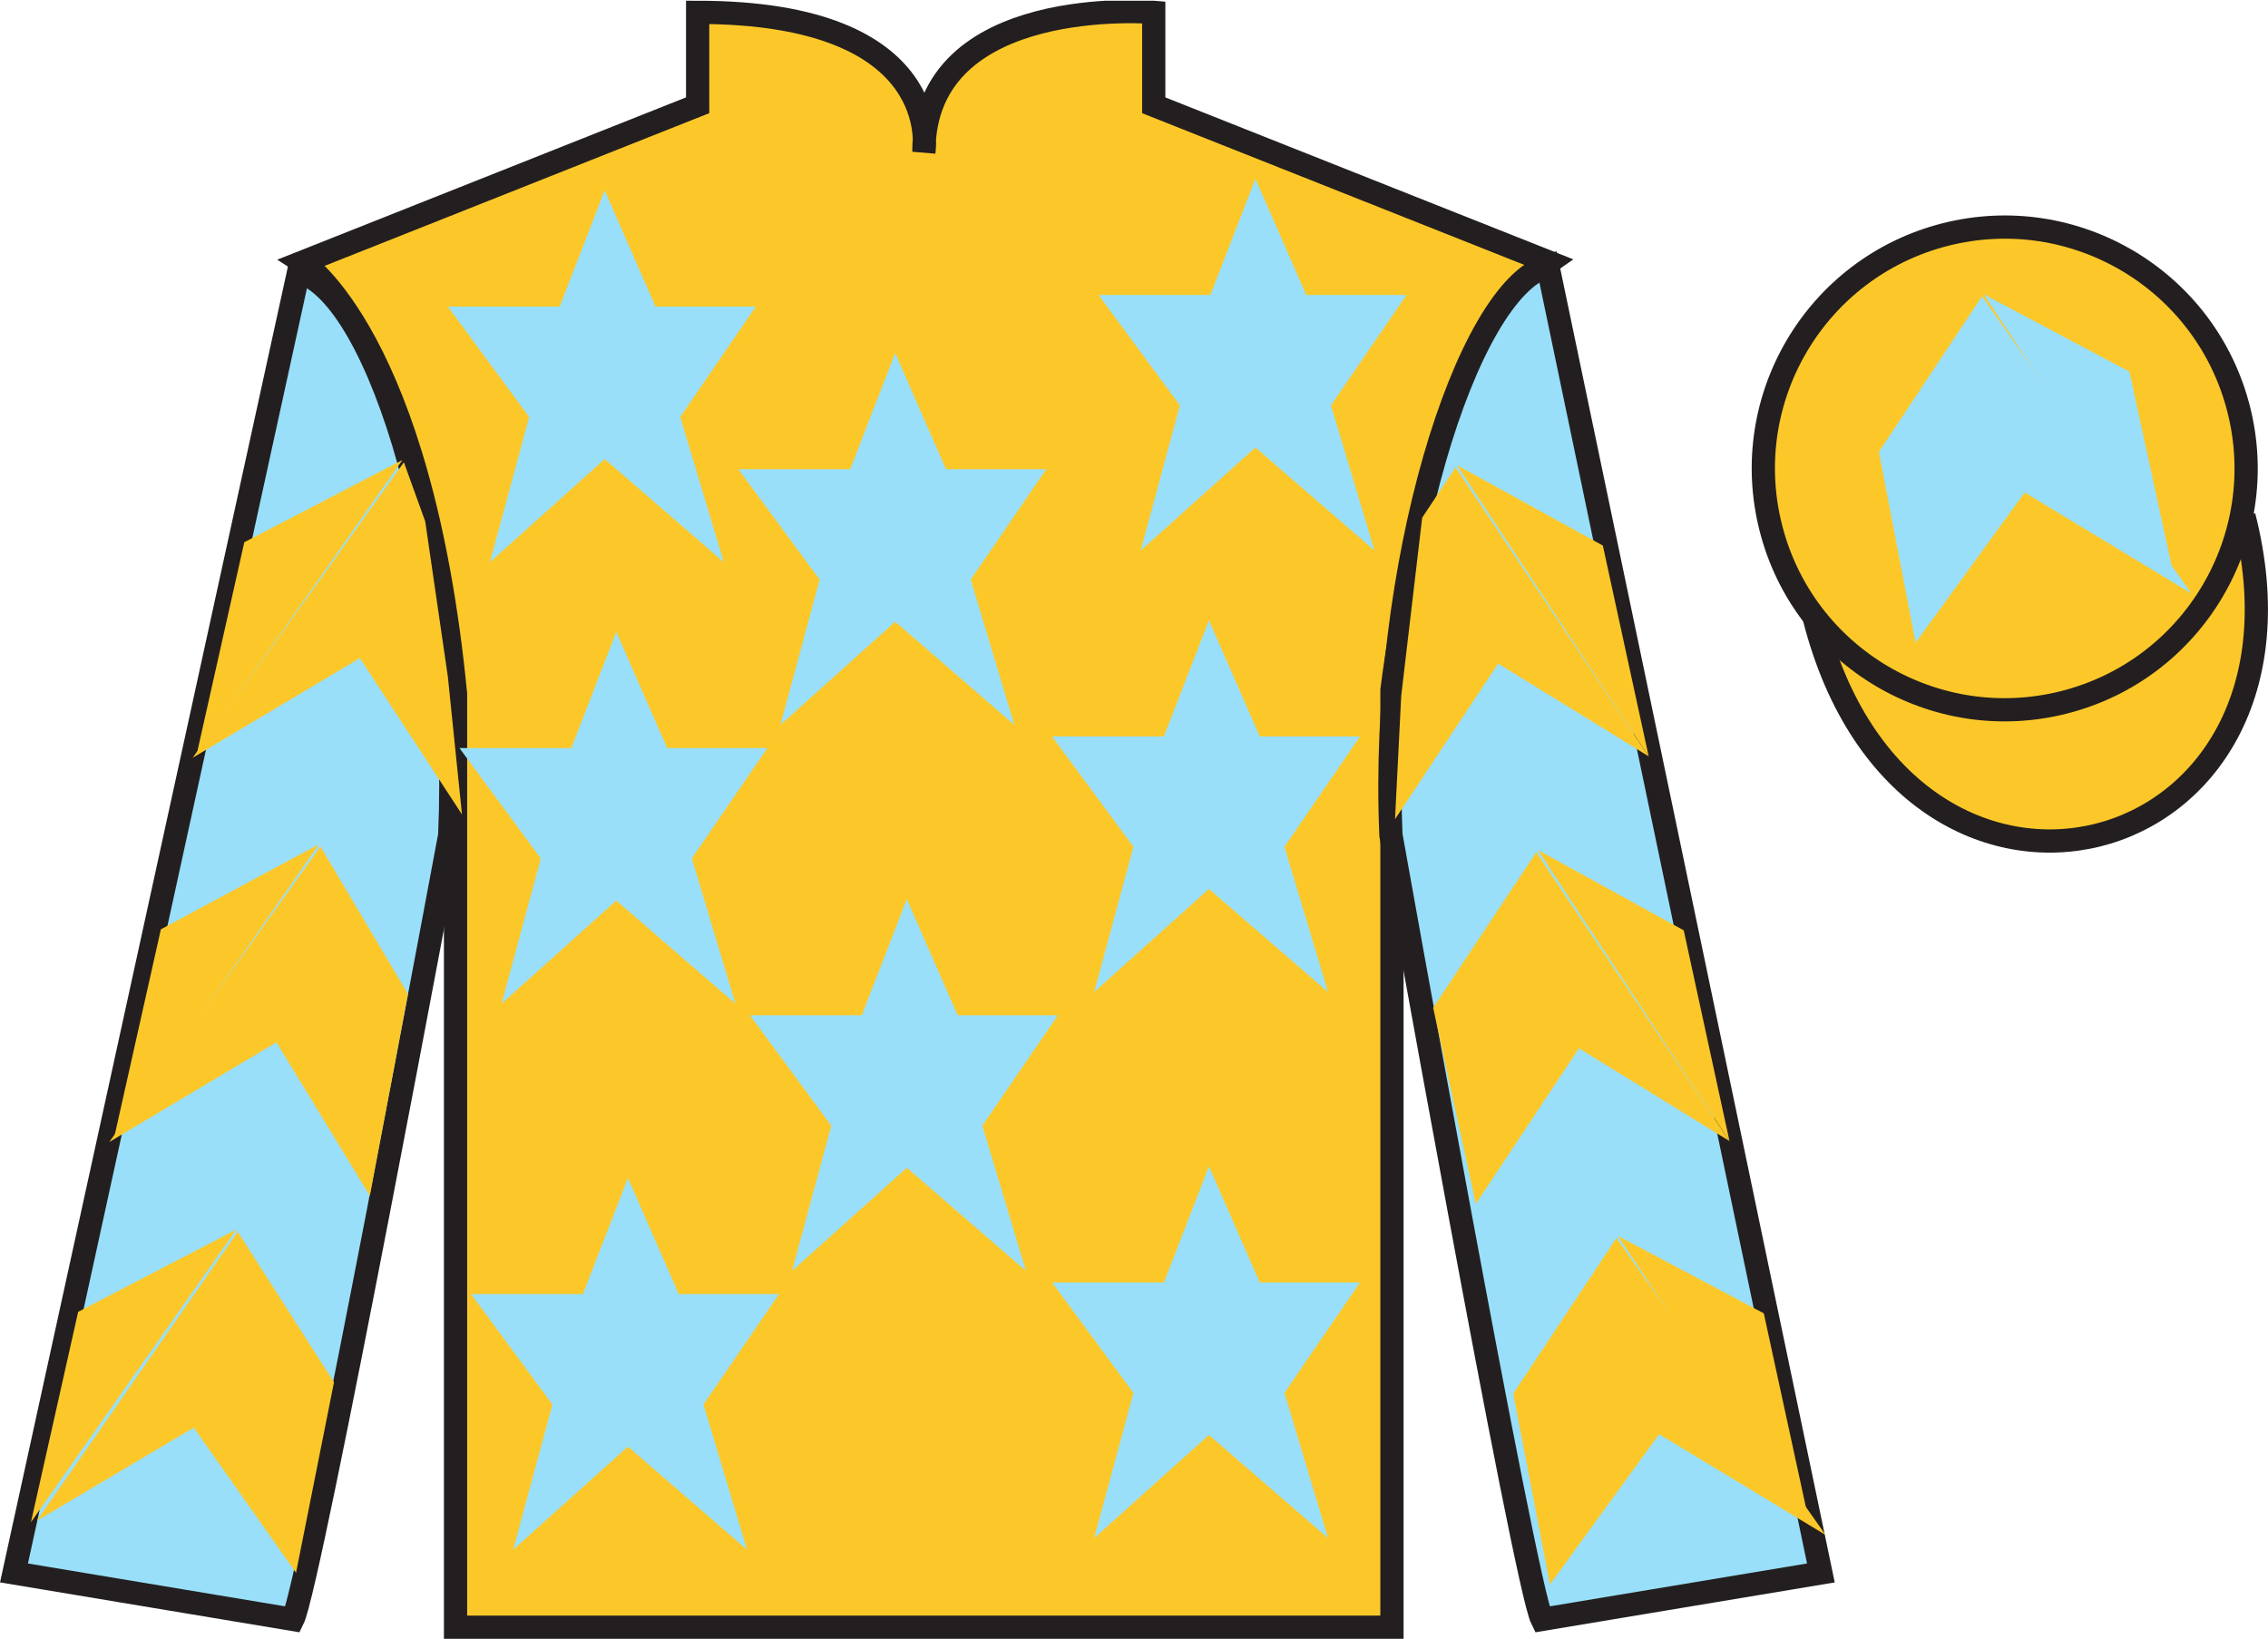
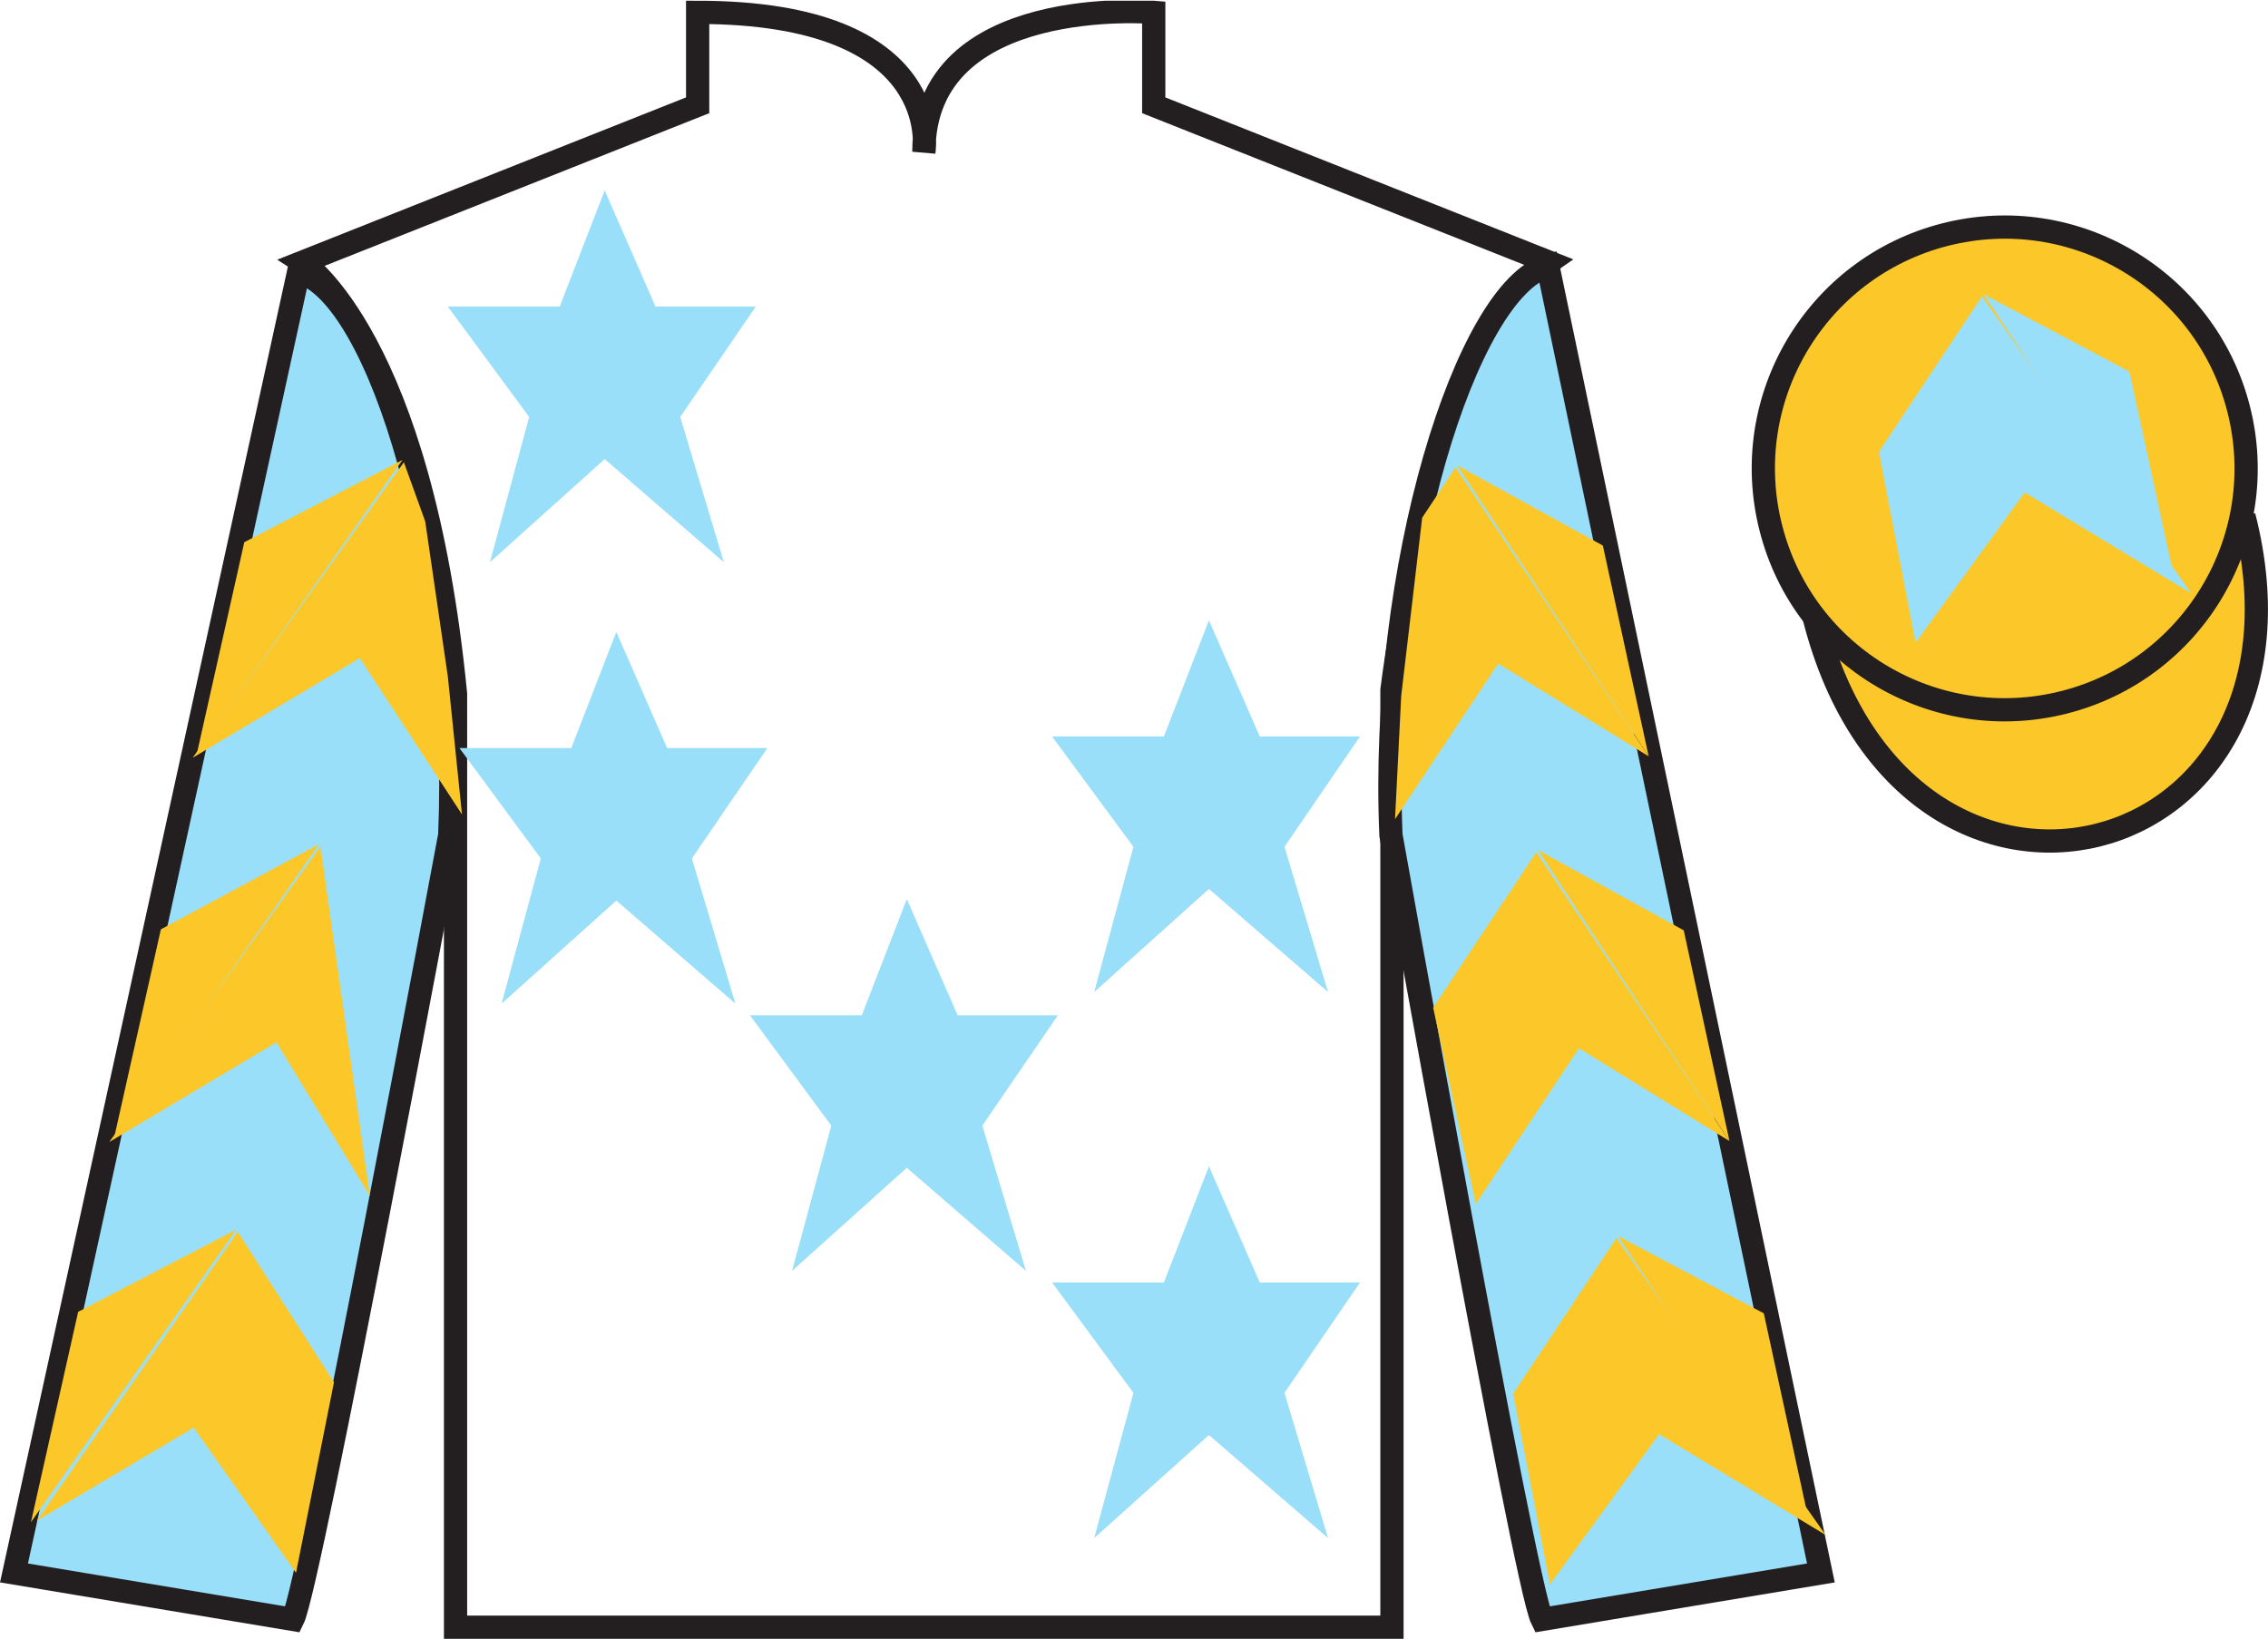
<svg xmlns="http://www.w3.org/2000/svg" width="97.59pt" height="70.53pt" viewBox="0 0 97.59 70.53" version="1.1">
  <defs>
    <clipPath id="clip1">
      <path d="M 0 70.531 L 97.59 70.531 L 97.59 0.031 L 0 0.031 L 0 70.531 Z M 0 70.531 " />
    </clipPath>
  </defs>
  <g id="surface0">
    <g clip-path="url(#clip1)" clip-rule="nonzero">
      <path style="fill-rule:nonzero;fill:rgb(98.576%,78.399%,16.048%);fill-opacity:1;stroke-width:10;stroke-linecap:butt;stroke-linejoin:miter;stroke:rgb(13.73%,12.16%,12.549%);stroke-opacity:1;stroke-miterlimit:4;" d="M 780.703 439.245 C 820.391 283.62 1004.336 331.198 965.547 483.191 " transform="matrix(0.1,0,0,-0.1,0,70.53)" />
-       <path style=" stroke:none;fill-rule:nonzero;fill:rgb(98.576%,78.399%,16.048%);fill-opacity:1;" d="M 13.02 11.281 C 13.02 11.281 18.102 14.531 19.602 29.863 C 19.602 29.863 19.602 44.863 19.602 70.031 L 59.895 70.031 L 59.895 29.695 C 59.895 29.695 61.684 14.695 66.645 11.281 L 49.645 4.531 L 49.645 0.531 C 49.645 0.531 39.754 -0.305 39.754 6.531 C 39.754 6.531 40.77 0.531 30.02 0.531 L 30.02 4.531 L 13.02 11.281 " />
      <path style="fill:none;stroke-width:10;stroke-linecap:butt;stroke-linejoin:miter;stroke:rgb(13.73%,12.16%,12.549%);stroke-opacity:1;stroke-miterlimit:4;" d="M 130.195 592.487 C 130.195 592.487 181.016 559.987 196.016 406.667 C 196.016 406.667 196.016 256.667 196.016 4.987 L 598.945 4.987 L 598.945 408.347 C 598.945 408.347 616.836 558.347 666.445 592.487 L 496.445 659.987 L 496.445 699.987 C 496.445 699.987 397.539 708.347 397.539 639.987 C 397.539 639.987 407.695 699.987 300.195 699.987 L 300.195 659.987 L 130.195 592.487 Z M 130.195 592.487 " transform="matrix(0.1,0,0,-0.1,0,70.53)" />
      <path style=" stroke:none;fill-rule:nonzero;fill:rgb(60.002%,87.137%,97.493%);fill-opacity:1;" d="M 12.602 69.695 C 13.352 68.195 19.352 35.945 19.352 35.945 C 19.852 24.445 16.352 12.695 12.852 11.695 L 0.602 67.695 L 12.602 69.695 " />
      <path style="fill:none;stroke-width:10;stroke-linecap:butt;stroke-linejoin:miter;stroke:rgb(13.73%,12.16%,12.549%);stroke-opacity:1;stroke-miterlimit:4;" d="M 126.016 8.347 C 133.516 23.347 193.516 345.847 193.516 345.847 C 198.516 460.847 163.516 578.347 128.516 588.347 L 6.016 28.347 L 126.016 8.347 Z M 126.016 8.347 " transform="matrix(0.1,0,0,-0.1,0,70.53)" />
      <path style=" stroke:none;fill-rule:nonzero;fill:rgb(60.002%,87.137%,97.493%);fill-opacity:1;" d="M 78.352 67.695 L 66.602 11.445 C 63.102 12.445 59.352 24.445 59.852 35.945 C 59.852 35.945 65.602 68.195 66.352 69.695 L 78.352 67.695 " />
      <path style="fill:none;stroke-width:10;stroke-linecap:butt;stroke-linejoin:miter;stroke:rgb(13.73%,12.16%,12.549%);stroke-opacity:1;stroke-miterlimit:4;" d="M 783.516 28.347 L 666.016 590.847 C 631.016 580.847 593.516 460.847 598.516 345.847 C 598.516 345.847 656.016 23.347 663.516 8.347 L 783.516 28.347 Z M 783.516 28.347 " transform="matrix(0.1,0,0,-0.1,0,70.53)" />
      <path style=" stroke:none;fill-rule:nonzero;fill:rgb(98.576%,78.399%,16.048%);fill-opacity:1;" d="M 88.828 30.223 C 94.387 28.805 97.742 23.148 96.324 17.594 C 94.906 12.035 89.25 8.68 83.691 10.098 C 78.137 11.516 74.781 17.172 76.199 22.727 C 77.613 28.285 83.27 31.641 88.828 30.223 " />
      <path style="fill:none;stroke-width:10;stroke-linecap:butt;stroke-linejoin:miter;stroke:rgb(13.73%,12.16%,12.549%);stroke-opacity:1;stroke-miterlimit:4;" d="M 888.281 403.073 C 943.867 417.253 977.422 473.816 963.242 529.362 C 949.062 584.948 892.5 618.503 836.914 604.323 C 781.367 590.144 747.812 533.581 761.992 478.034 C 776.133 422.448 832.695 388.894 888.281 403.073 Z M 888.281 403.073 " transform="matrix(0.1,0,0,-0.1,0,70.53)" />
      <path style=" stroke:none;fill-rule:nonzero;fill:rgb(60.002%,87.137%,97.493%);fill-opacity:1;" d="M 39.02 38.695 L 37.082 43.695 L 32.27 43.695 L 35.77 48.445 L 34.082 54.695 L 39.02 50.258 L 44.145 54.695 L 42.27 48.445 L 45.52 43.695 L 41.207 43.695 L 39.02 38.695 " />
      <path style=" stroke:none;fill-rule:nonzero;fill:rgb(60.002%,87.137%,97.493%);fill-opacity:1;" d="M 52.02 26.695 L 50.082 31.695 L 45.27 31.695 L 48.77 36.445 L 47.082 42.695 L 52.02 38.258 L 57.145 42.695 L 55.27 36.445 L 58.52 31.695 L 54.207 31.695 L 52.02 26.695 " />
-       <path style=" stroke:none;fill-rule:nonzero;fill:rgb(60.002%,87.137%,97.493%);fill-opacity:1;" d="M 38.52 15.195 L 36.582 20.195 L 31.77 20.195 L 35.27 24.945 L 33.582 31.195 L 38.52 26.758 L 43.645 31.195 L 41.77 24.945 L 45.02 20.195 L 40.707 20.195 L 38.52 15.195 " />
      <path style=" stroke:none;fill-rule:nonzero;fill:rgb(60.002%,87.137%,97.493%);fill-opacity:1;" d="M 52.02 50.195 L 50.082 55.195 L 45.27 55.195 L 48.77 59.945 L 47.082 66.195 L 52.02 61.758 L 57.145 66.195 L 55.27 59.945 L 58.52 55.195 L 54.207 55.195 L 52.02 50.195 " />
-       <path style=" stroke:none;fill-rule:nonzero;fill:rgb(60.002%,87.137%,97.493%);fill-opacity:1;" d="M 27.02 50.695 L 25.082 55.695 L 20.27 55.695 L 23.77 60.445 L 22.082 66.695 L 27.02 62.258 L 32.145 66.695 L 30.27 60.445 L 33.52 55.695 L 29.207 55.695 L 27.02 50.695 " />
      <path style=" stroke:none;fill-rule:nonzero;fill:rgb(60.002%,87.137%,97.493%);fill-opacity:1;" d="M 26.52 27.195 L 24.582 32.195 L 19.77 32.195 L 23.27 36.945 L 21.582 43.195 L 26.52 38.758 L 31.645 43.195 L 29.77 36.945 L 33.02 32.195 L 28.707 32.195 L 26.52 27.195 " />
      <path style=" stroke:none;fill-rule:nonzero;fill:rgb(60.002%,87.137%,97.493%);fill-opacity:1;" d="M 26.02 8.195 L 24.082 13.195 L 19.27 13.195 L 22.77 17.945 L 21.082 24.195 L 26.02 19.758 L 31.145 24.195 L 29.27 17.945 L 32.52 13.195 L 28.207 13.195 L 26.02 8.195 " />
-       <path style=" stroke:none;fill-rule:nonzero;fill:rgb(60.002%,87.137%,97.493%);fill-opacity:1;" d="M 54.02 7.695 L 52.082 12.695 L 47.27 12.695 L 50.77 17.445 L 49.082 23.695 L 54.02 19.258 L 59.145 23.695 L 57.27 17.445 L 60.52 12.695 L 56.207 12.695 L 54.02 7.695 " />
      <path style=" stroke:none;fill-rule:nonzero;fill:rgb(98.576%,78.399%,16.048%);fill-opacity:1;" d="M 8.289 32.613 L 15.484 28.324 L 19.879 35.051 L 19.27 29.117 L 18.297 22.441 L 17.379 19.895 " />
      <path style=" stroke:none;fill-rule:nonzero;fill:rgb(98.576%,78.399%,16.048%);fill-opacity:1;" d="M 17.316 19.797 L 10.512 23.336 L 8.48 32.391 " />
      <path style=" stroke:none;fill-rule:nonzero;fill:rgb(98.576%,78.399%,16.048%);fill-opacity:1;" d="M 1.145 65.73 L 8.336 61.441 " />
      <path style=" stroke:none;fill-rule:nonzero;fill:rgb(98.576%,78.399%,16.048%);fill-opacity:1;" d="M 14.621 59.738 L 10.23 53.012 " />
      <path style=" stroke:none;fill-rule:nonzero;fill:rgb(98.576%,78.399%,16.048%);fill-opacity:1;" d="M 10.168 52.918 L 3.363 56.457 " />
      <path style=" stroke:none;fill-rule:nonzero;fill:rgb(98.576%,78.399%,16.048%);fill-opacity:1;" d="M 1.578 65.453 L 8.336 61.441 L 12.738 67.688 L 14.371 59.488 L 10.23 53.012 " />
      <path style=" stroke:none;fill-rule:nonzero;fill:rgb(98.576%,78.399%,16.048%);fill-opacity:1;" d="M 10.168 52.918 L 3.363 56.457 L 1.332 65.512 " />
-       <path style=" stroke:none;fill-rule:nonzero;fill:rgb(98.576%,78.399%,16.048%);fill-opacity:1;" d="M 4.703 49.148 L 11.895 44.859 L 15.914 51.461 L 17.555 42.781 L 13.789 36.43 " />
+       <path style=" stroke:none;fill-rule:nonzero;fill:rgb(98.576%,78.399%,16.048%);fill-opacity:1;" d="M 4.703 49.148 L 11.895 44.859 L 15.914 51.461 L 13.789 36.43 " />
      <path style=" stroke:none;fill-rule:nonzero;fill:rgb(98.576%,78.399%,16.048%);fill-opacity:1;" d="M 13.727 36.332 L 6.922 39.996 L 4.891 49.051 " />
      <path style=" stroke:none;fill-rule:nonzero;fill:rgb(98.576%,78.399%,16.048%);fill-opacity:1;" d="M 70.941 32.551 L 64.465 28.559 L 60.027 35.254 L 60.293 29.949 L 61.195 22.281 L 62.629 20.113 " />
      <path style=" stroke:none;fill-rule:nonzero;fill:rgb(98.576%,78.399%,16.048%);fill-opacity:1;" d="M 62.691 20.02 L 68.969 23.48 L 70.941 32.551 " />
      <path style=" stroke:none;fill-rule:nonzero;fill:rgb(98.576%,78.399%,16.048%);fill-opacity:1;" d="M 78.555 66.062 L 71.391 61.723 " />
      <path style=" stroke:none;fill-rule:nonzero;fill:rgb(98.576%,78.399%,16.048%);fill-opacity:1;" d="M 65.113 59.977 L 69.555 53.281 " />
      <path style=" stroke:none;fill-rule:nonzero;fill:rgb(98.576%,78.399%,16.048%);fill-opacity:1;" d="M 78.555 66.062 L 71.391 61.723 L 66.695 68.188 L 65.113 59.977 L 69.555 53.281 " />
      <path style=" stroke:none;fill-rule:nonzero;fill:rgb(98.576%,78.399%,16.048%);fill-opacity:1;" d="M 69.613 53.188 L 75.895 56.523 L 77.863 65.59 " />
      <path style=" stroke:none;fill-rule:nonzero;fill:rgb(98.576%,78.399%,16.048%);fill-opacity:1;" d="M 74.418 49.109 L 67.941 45.117 L 63.504 51.812 L 61.668 43.371 L 66.105 36.676 " />
      <path style=" stroke:none;fill-rule:nonzero;fill:rgb(98.576%,78.399%,16.048%);fill-opacity:1;" d="M 66.168 36.578 L 72.449 40.039 L 74.418 49.109 " />
      <path style=" stroke:none;fill-rule:nonzero;fill:rgb(13.73%,12.16%,12.549%);fill-opacity:1;" d="M 94.285 25.535 L 87.121 21.195 " />
      <path style=" stroke:none;fill-rule:nonzero;fill:rgb(13.73%,12.16%,12.549%);fill-opacity:1;" d="M 80.848 19.449 L 85.285 12.754 " />
      <path style=" stroke:none;fill-rule:nonzero;fill:rgb(60.002%,87.137%,97.493%);fill-opacity:1;" d="M 94.285 25.535 L 87.121 21.195 L 82.426 27.66 L 80.848 19.449 L 85.285 12.754 " />
      <path style=" stroke:none;fill-rule:nonzero;fill:rgb(60.002%,87.137%,97.493%);fill-opacity:1;" d="M 85.348 12.66 L 91.629 15.996 L 93.598 25.062 " />
    </g>
  </g>
</svg>